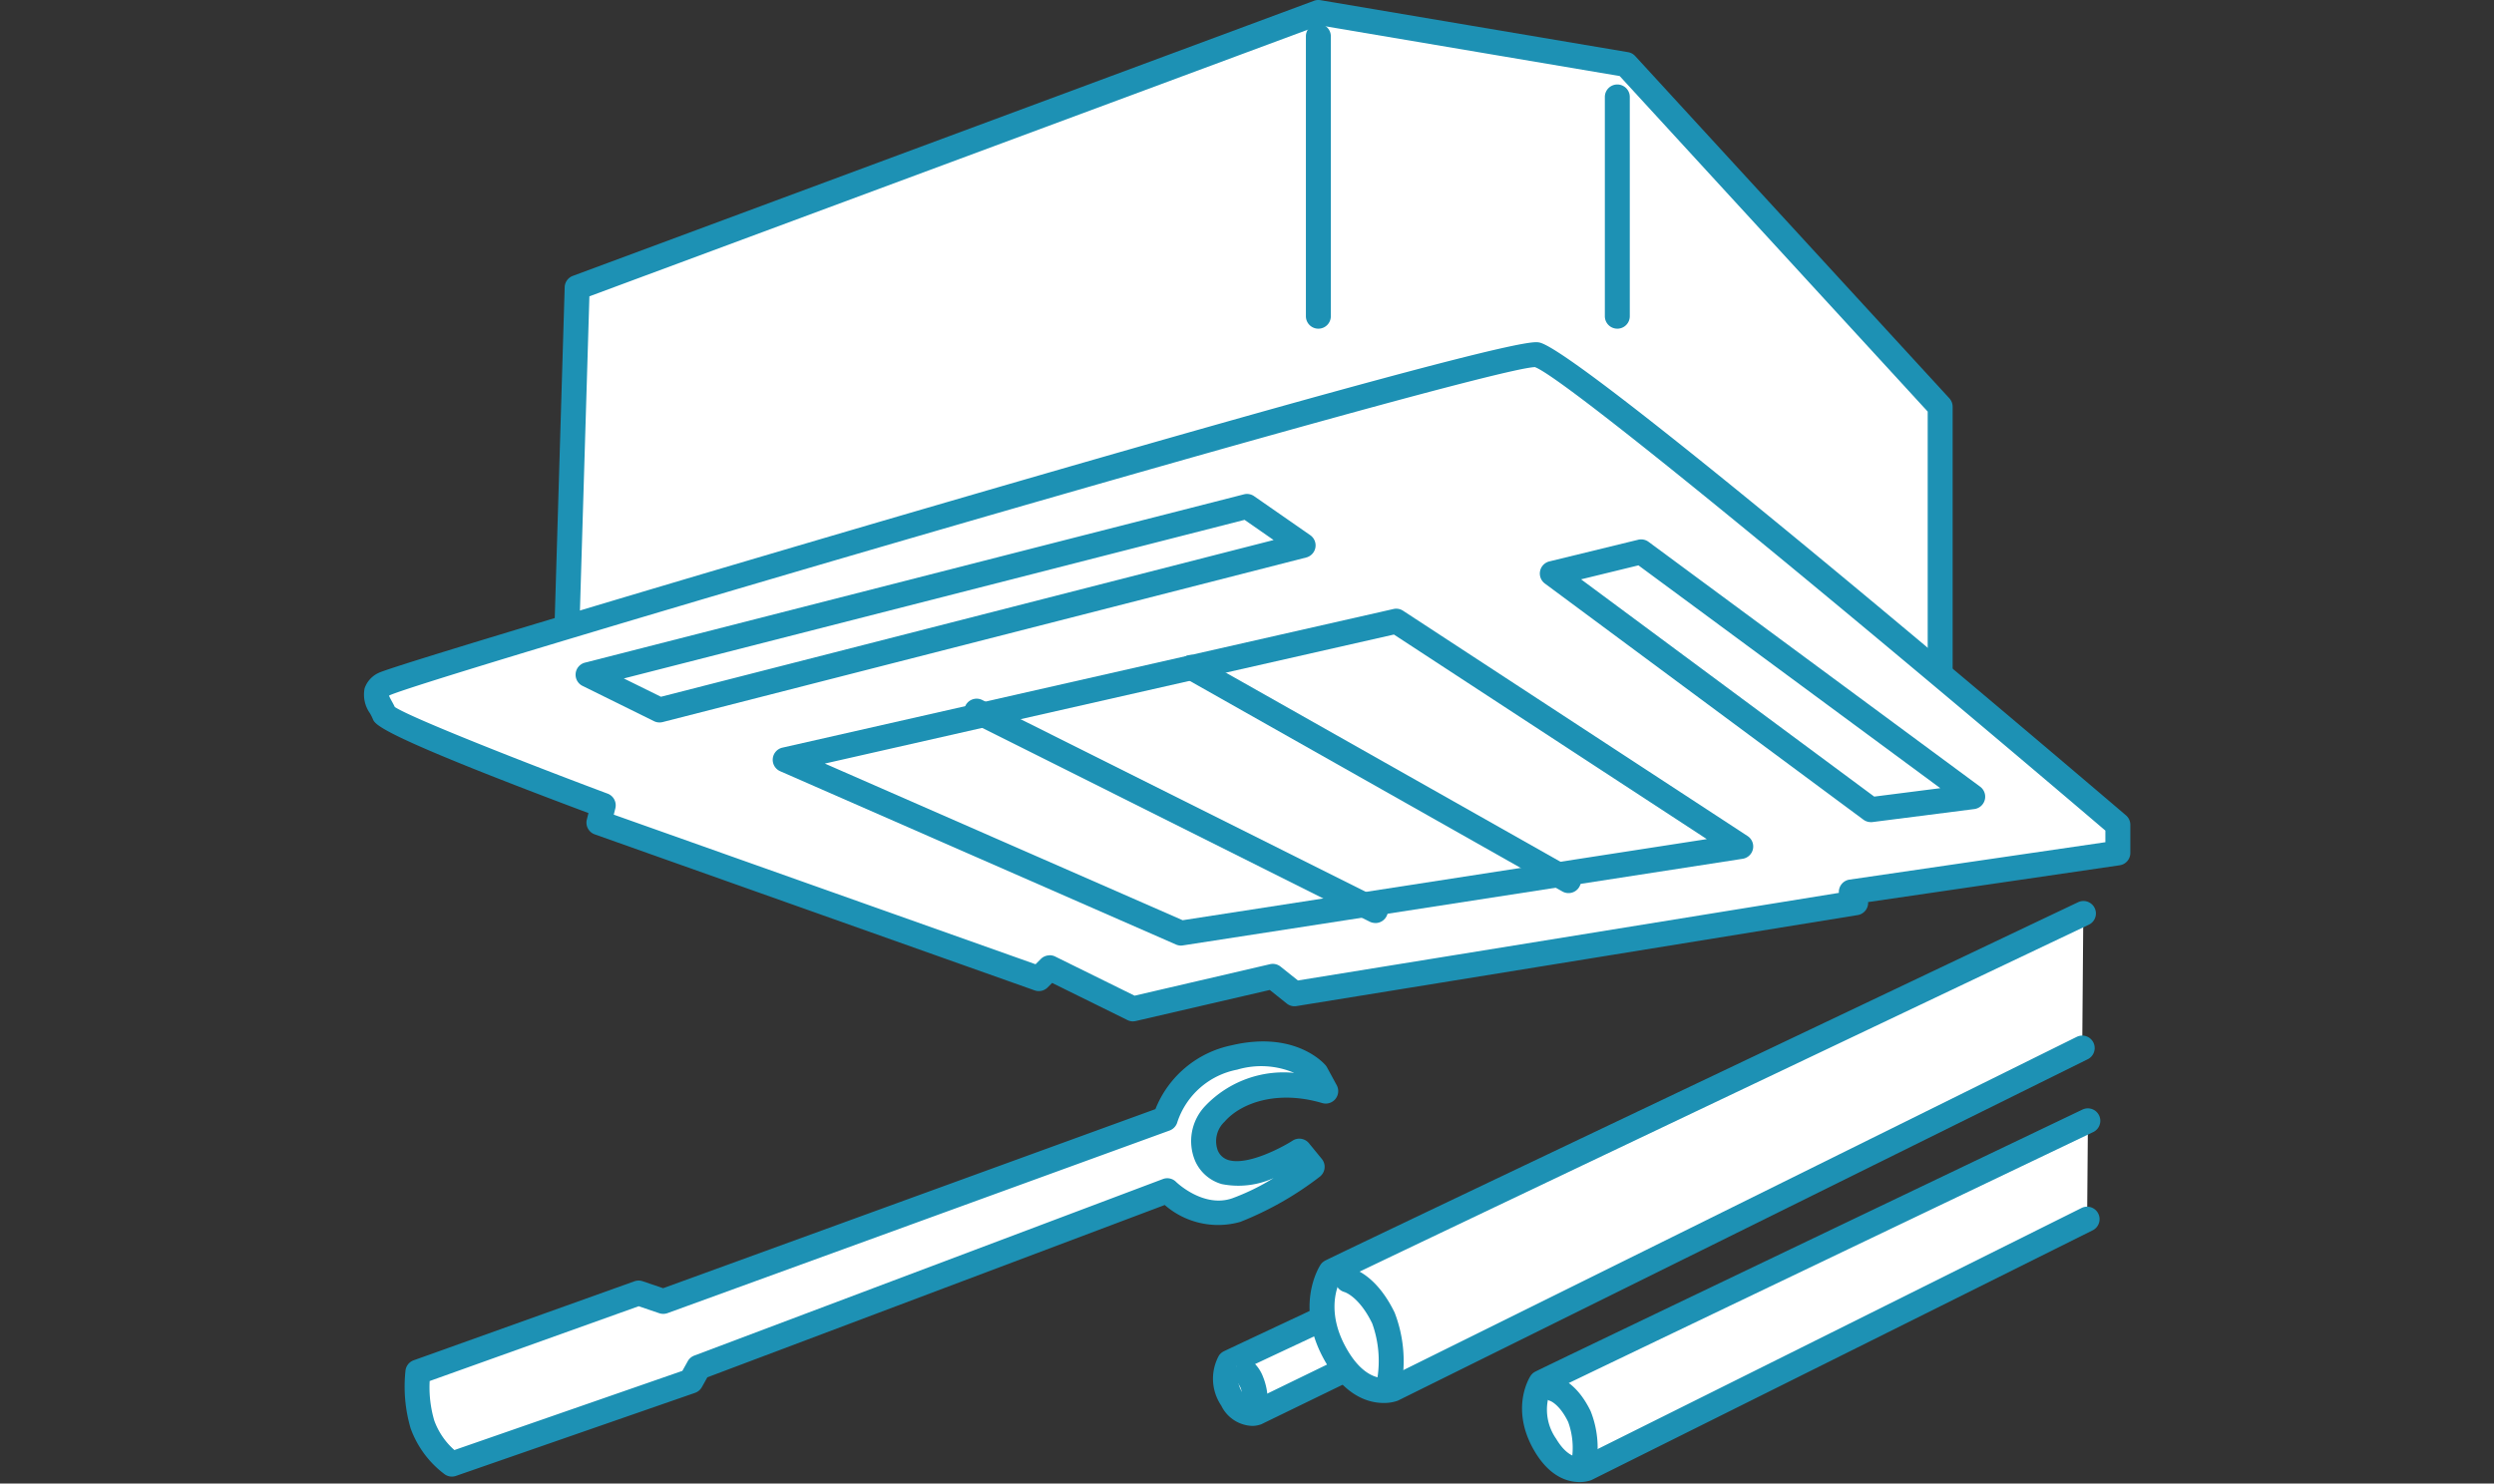
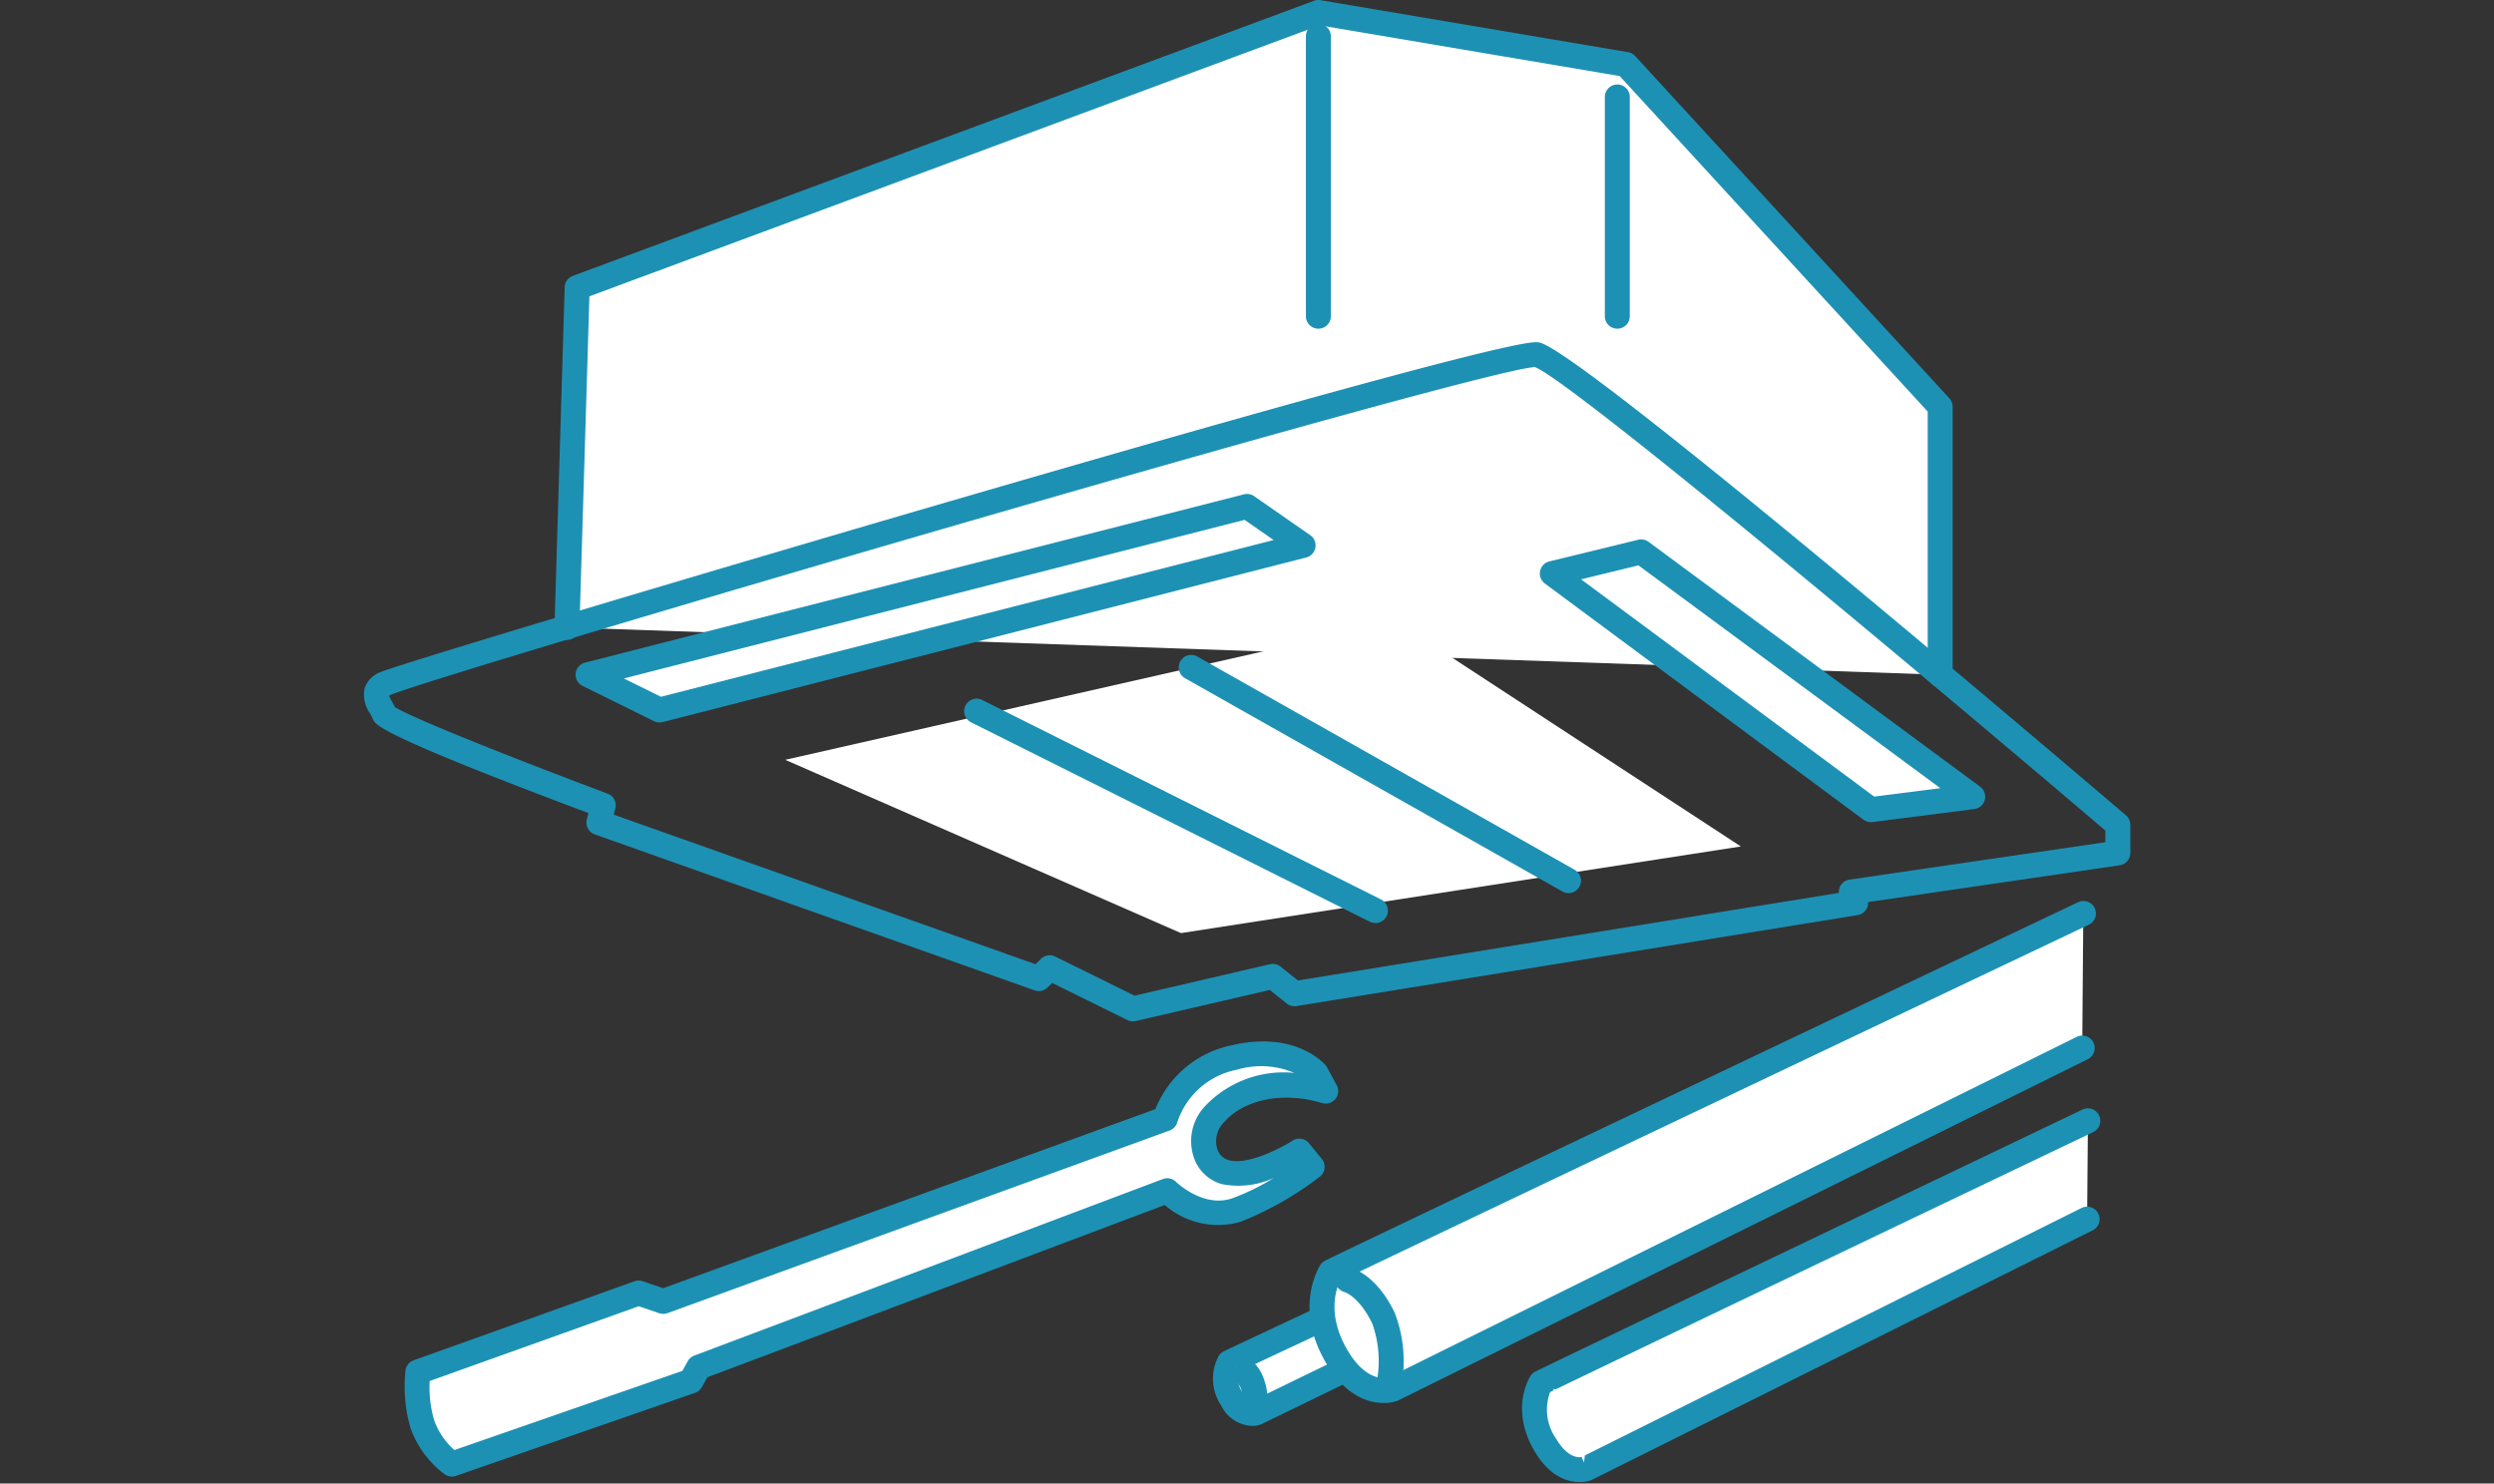
<svg xmlns="http://www.w3.org/2000/svg" width="200" height="119" viewBox="0 0 200 119">
  <rect x="0" y="0" width="200" height="119" fill="#333333" stroke="none" />
  <defs>
    <clipPath id="clip-path">
      <rect id="長方形_24859" data-name="長方形 24859" width="141.671" height="118.885" transform="translate(0 0)" fill="none" />
    </clipPath>
  </defs>
  <g id="img-3" transform="translate(-240 -1666)">
    <g id="グループ_1728" data-name="グループ 1728">
      <g id="グループ_1696" data-name="グループ 1696" transform="translate(269.165 1666)">
        <path id="パス_5136" data-name="パス 5136" d="M16.3,50.331l.818-27.262L76.558,1l24.669,4.17,25.195,27.455v21.5" fill="#fff" />
        <g id="グループ_1695" data-name="グループ 1695">
          <g id="グループ_1694" data-name="グループ 1694" clip-path="url(#clip-path)">
            <path id="パス_5137" data-name="パス 5137" d="M126.422,55.123a1,1,0,0,1-1-1V33.014L100.722,6.1,76.655,2.031,18.1,23.771,17.3,50.36a1,1,0,1,1-2-.06l.818-27.262a1,1,0,0,1,.653-.908L76.21.062a.989.989,0,0,1,.515-.048l24.669,4.171a1,1,0,0,1,.569.309l25.195,27.455a1,1,0,0,1,.264.676v21.5a1,1,0,0,1-1,1" fill="#1d91b4" />
-             <path id="パス_5138" data-name="パス 5138" d="M1.66,54.867c1.567-.827,89.46-26.933,92.428-26.412s46.583,37.707,46.583,37.707v2.259L119.3,71.548l.348.869-45.005,7.3L72.9,78.325,61.7,80.932l-6.694-3.3-.868.869L18.863,65.988l.347-1.39s-17.2-6.429-17.55-7.3-1.292-1.751,0-2.433" fill="#fff" />
            <path id="パス_5139" data-name="パス 5139" d="M61.7,81.931a1,1,0,0,1-.442-.1l-6.05-2.984-.362.362a1,1,0,0,1-1.041.235L18.529,66.929a1,1,0,0,1-.636-1.185l.131-.524C1.234,58.925.92,58.141.732,57.671a4.159,4.159,0,0,0-.23-.457,2.573,2.573,0,0,1-.428-2,2.111,2.111,0,0,1,1.12-1.235c1-.526,25.912-7.972,45.876-13.787C92.076,27.087,93.72,27.377,94.262,27.47c3,.527,36.778,29.166,47.058,37.93a1,1,0,0,1,.352.761V68.42a1,1,0,0,1-.856.989l-20.172,2.952a1,1,0,0,1-.837,1.043l-45,7.3a.989.989,0,0,1-.785-.206l-1.36-1.087L61.926,81.9a.976.976,0,0,1-.227.026m-6.693-5.3a1,1,0,0,1,.442.1l6.373,3.144,10.856-2.526a1,1,0,0,1,.85.193l1.393,1.112L118.3,71.622a1,1,0,0,1,.852-1.064l20.518-3v-.932C123.235,52.617,96.7,30.493,93.924,29.447,89.544,29.585,6.005,54.08,2.11,55.76c-.032.017-.058.034-.08.047.051.125.152.312.226.447.084.152.166.3.239.459,1.361.9,10.681,4.561,17.065,6.948a1,1,0,0,1,.621,1.18l-.127.507,33.823,12,.422-.422a1,1,0,0,1,.707-.293M2.589,56.926v0m-.928-2.06h0Z" fill="#1d91b4" />
            <path id="パス_5140" data-name="パス 5140" d="M17.994,54.123l52.842-13.5,4.5,3.128L23.728,56.952Z" fill="#fff" />
            <path id="パス_5141" data-name="パス 5141" d="M23.728,57.952a1,1,0,0,1-.442-.1L17.551,55.02a1,1,0,0,1,.195-1.866l52.842-13.5a1,1,0,0,1,.818.147l4.5,3.128a1,1,0,0,1-.322,1.79L23.976,57.921a1,1,0,0,1-.248.031m-2.867-3.529,2.978,1.469L72.97,43.319,70.64,41.7Z" fill="#1d91b4" />
            <path id="パス_5142" data-name="パス 5142" d="M95.319,46.005l7.124-1.738L129.029,63.9l-8.167,1.042Z" fill="#fff" />
            <path id="パス_5143" data-name="パス 5143" d="M120.861,65.946a1,1,0,0,1-.6-.2L94.723,46.809a1,1,0,0,1,.358-1.775l7.124-1.738a1,1,0,0,1,.831.167L129.622,63.1a1,1,0,0,1-.467,1.8l-8.167,1.043a1.1,1.1,0,0,1-.127.008M97.626,46.472,121.134,63.9l5.3-.676L102.225,45.35Z" fill="#1d91b4" />
            <path id="パス_5144" data-name="パス 5144" d="M33.806,60.949l31.733,13.9,44.9-6.95L82.807,49.828Z" fill="#fff" />
-             <path id="パス_5145" data-name="パス 5145" d="M65.54,75.85a1.013,1.013,0,0,1-.4-.084L33.4,61.864a1,1,0,0,1,.18-1.891l49-11.121a1,1,0,0,1,.769.138l27.628,18.073a1,1,0,0,1-.394,1.825l-44.9,6.95a.985.985,0,0,1-.153.012m-28.55-14.6L65.675,73.816l42.033-6.506L82.616,50.9Z" fill="#1d91b4" />
            <line id="線_226" data-name="線 226" x2="31.97" y2="15.991" transform="translate(49.154 57.047)" fill="#fff" />
            <path id="パス_5146" data-name="パス 5146" d="M81.122,74.038a1,1,0,0,1-.446-.105L48.706,57.941a1,1,0,0,1,.9-1.789L81.57,72.143a1,1,0,0,1-.448,1.9" fill="#1d91b4" />
            <line id="線_227" data-name="線 227" x2="30.279" y2="17.116" transform="translate(66.34 53.523)" fill="#fff" />
            <path id="パス_5147" data-name="パス 5147" d="M96.618,71.64a.992.992,0,0,1-.491-.13L65.847,54.394a1,1,0,0,1,.985-1.74L97.111,69.77a1,1,0,0,1-.493,1.87" fill="#1d91b4" />
            <line id="線_228" data-name="線 228" y2="22.455" transform="translate(76.558 2.912)" fill="#fff" />
            <path id="パス_5148" data-name="パス 5148" d="M76.558,26.366a1,1,0,0,1-1-1V2.911a1,1,0,0,1,2,0V25.366a1,1,0,0,1-1,1" fill="#1d91b4" />
-             <line id="線_229" data-name="線 229" y2="17.589" transform="translate(100.532 7.777)" fill="#fff" />
            <path id="パス_5149" data-name="パス 5149" d="M100.532,26.366a1,1,0,0,1-1-1V7.777a1,1,0,0,1,2,0V25.366a1,1,0,0,1-1,1" fill="#1d91b4" />
            <path id="パス_5150" data-name="パス 5150" d="M138.205,97.8,98.041,117.814s-1.755.649-3.264-1.887c-1.743-2.927-.362-5.011-.362-5.011.664-.362,43.856-21.009,43.856-21.009" fill="#fff" />
            <path id="パス_5151" data-name="パス 5151" d="M97.5,118.885c-.909,0-2.358-.384-3.587-2.446-2.04-3.429-.407-5.969-.337-6.075a1,1,0,0,1,.356-.326c.668-.364,39.48-18.919,43.9-21.033a1,1,0,1,1,.863,1.805c-14.167,6.771-40.576,19.4-43.554,20.858a4.061,4.061,0,0,0,.488,3.747c.931,1.566,1.822,1.506,2.045,1.46L137.758,96.9a1,1,0,1,1,.892,1.791L98.486,118.709a.932.932,0,0,1-.1.042,2.7,2.7,0,0,1-.884.134" fill="#1d91b4" />
            <path id="パス_5152" data-name="パス 5152" d="M95.381,111.4s1.147.241,2.113,2.234a7.189,7.189,0,0,1,.362,3.682" fill="#fff" />
-             <path id="パス_5153" data-name="パス 5153" d="M97.858,118.315a.942.942,0,0,1-.167-.014,1,1,0,0,1-.821-1.151,6.087,6.087,0,0,0-.277-3.081c-.7-1.448-1.455-1.7-1.462-1.7a1.023,1.023,0,0,1-.693-1.214.978.978,0,0,1,1.149-.733c.271.057,1.684.459,2.806,2.776a8.007,8.007,0,0,1,.449,4.287,1,1,0,0,1-.984.831" fill="#1d91b4" />
            <path id="パス_5154" data-name="パス 5154" d="M95.727,101.589,71.546,113.346s-1.03.381-1.917-1.108a2.82,2.82,0,0,1-.213-2.944c.391-.212,26.35-12.341,26.35-12.341" fill="#fff" />
            <path id="パス_5155" data-name="パス 5155" d="M71.223,114.379a2.872,2.872,0,0,1-2.453-1.63,3.842,3.842,0,0,1-.188-4.007,1.01,1.01,0,0,1,.355-.326c.4-.216,22.066-10.342,26.406-12.369a1,1,0,0,1,.846,1.813c-8.3,3.878-23.668,11.062-26.017,12.179a2.087,2.087,0,0,0,.317,1.687c.308.519.59.66.735.665l24.065-11.7a1,1,0,0,1,.875,1.8l-24.18,11.756a2.188,2.188,0,0,1-.761.134m.042-1.992,0,0,0,0" fill="#1d91b4" />
            <path id="パス_5156" data-name="パス 5156" d="M69.984,109.578s.674.142,1.241,1.312a4.226,4.226,0,0,1,.213,2.163" fill="#fff" />
            <path id="パス_5157" data-name="パス 5157" d="M71.439,114.054a1.067,1.067,0,0,1-.168-.014,1,1,0,0,1-.819-1.153,3.216,3.216,0,0,0-.127-1.561c-.317-.655-.625-.791-.628-.792l.287-.956.206-.978a3.062,3.062,0,0,1,1.935,1.853,5.146,5.146,0,0,1,.3,2.768,1,1,0,0,1-.985.833" fill="#1d91b4" />
            <path id="パス_5158" data-name="パス 5158" d="M137.813,84.071l-55.29,27.37s-2.4.887-4.463-2.58c-2.383-4-.5-6.852-.5-6.852.908-.5,60.34-28.73,60.34-28.73" fill="#fff" />
            <path id="パス_5159" data-name="パス 5159" d="M81.79,112.54c-1.144,0-3-.49-4.591-3.168-2.674-4.491-.56-7.778-.47-7.916a1,1,0,0,1,.355-.325c.907-.495,54.305-25.864,60.391-28.756a1,1,0,1,1,.857,1.807c-19.7,9.361-56.563,26.883-60.045,28.584-.311.644-1.059,2.744.631,5.583,1.478,2.483,3,2.217,3.228,2.162l55.223-27.337a1,1,0,1,1,.887,1.793l-55.29,27.37a.83.83,0,0,1-.1.041,3.315,3.315,0,0,1-1.079.162" fill="#1d91b4" />
            <path id="パス_5160" data-name="パス 5160" d="M78.885,102.669s1.569.33,2.889,3.055a9.84,9.84,0,0,1,.5,5.036" fill="#fff" />
            <path id="パス_5161" data-name="パス 5161" d="M82.272,111.759a.961.961,0,0,1-.168-.014,1,1,0,0,1-.82-1.151,8.888,8.888,0,0,0-.408-4.434c-1.052-2.168-2.216-2.516-2.228-2.519a1.016,1.016,0,0,1-.717-1.206.987.987,0,0,1,1.16-.744c.21.044,2.091.519,3.583,3.6a10.79,10.79,0,0,1,.582,5.64,1,1,0,0,1-.984.832" fill="#1d91b4" />
            <path id="パス_5162" data-name="パス 5162" d="M77.149,87.525,76.371,86.1s-1.963-2.359-6.55-1.272a7.316,7.316,0,0,0-5.534,4.916L24.025,104.393l-1.98-.672-17.7,6.336a10.961,10.961,0,0,0,.366,4.2,6.977,6.977,0,0,0,2.363,3.186l19.17-6.662.621-1.109,37.576-14.16s2.576,2.573,5.53,1.555A25.444,25.444,0,0,0,76.058,93.6l-1.035-1.266s-5.836,3.794-7.438.364c-1.384-2.964,3.227-7.061,9.564-5.175" fill="#fff" />
            <path id="パス_5163" data-name="パス 5163" d="M7.074,118.446a1,1,0,0,1-.573-.181,7.983,7.983,0,0,1-2.739-3.695,11.913,11.913,0,0,1-.408-4.64,1,1,0,0,1,.655-.814l17.7-6.336a1.009,1.009,0,0,1,.658-.006l1.647.56L63.492,88.968a8.382,8.382,0,0,1,6.1-5.116c5.131-1.216,7.455,1.491,7.55,1.606a.969.969,0,0,1,.109.161l.777,1.428a1,1,0,0,1-1.163,1.436c-3.592-1.066-6.522-.018-7.831,1.5a2.134,2.134,0,0,0-.542,2.3,1.329,1.329,0,0,0,.878.778c1.524.441,4.271-1.014,5.111-1.557A1,1,0,0,1,75.8,91.7l1.035,1.265a1,1,0,0,1-.158,1.421A26.159,26.159,0,0,1,70.3,98.014a6.511,6.511,0,0,1-6.061-1.354L27.56,110.481l-.442.791a1,1,0,0,1-.545.456L7.4,118.39a1,1,0,0,1-.328.056m-1.78-7.666a9.431,9.431,0,0,0,.368,3.168,5.787,5.787,0,0,0,1.613,2.369l18.283-6.352.434-.779a1,1,0,0,1,.521-.447l37.576-14.16a.993.993,0,0,1,1.06.228c.018.019,2.183,2.114,4.5,1.317A18.179,18.179,0,0,0,72.967,94.5a6.817,6.817,0,0,1-4.148.484,3.325,3.325,0,0,1-2.141-1.856,4.088,4.088,0,0,1,.84-4.448,8.687,8.687,0,0,1,7.1-2.619,6.749,6.749,0,0,0-4.569-.258,6.3,6.3,0,0,0-4.794,4.19,1.011,1.011,0,0,1-.628.693L24.366,105.333a1.018,1.018,0,0,1-.663.008l-1.649-.561Z" fill="#1d91b4" />
          </g>
        </g>
      </g>
    </g>
    <rect id="長方形_24885" data-name="長方形 24885" width="200" height="119" transform="translate(240 1666)" fill="none" />
    <rect id="長方形_24886" data-name="長方形 24886" width="200" height="119" transform="translate(240 1666)" fill="none" />
  </g>
</svg>